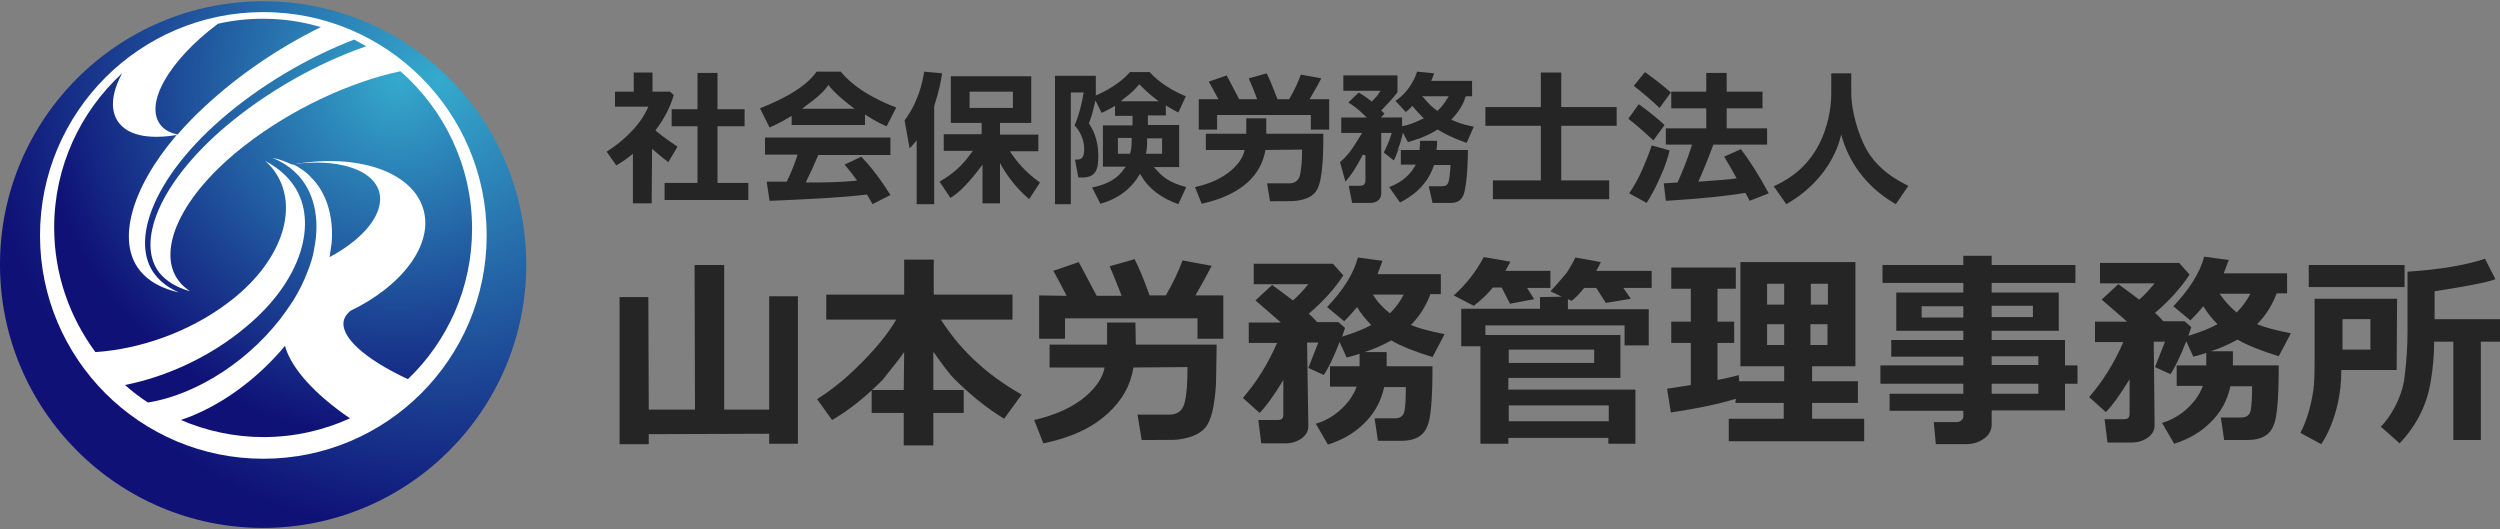
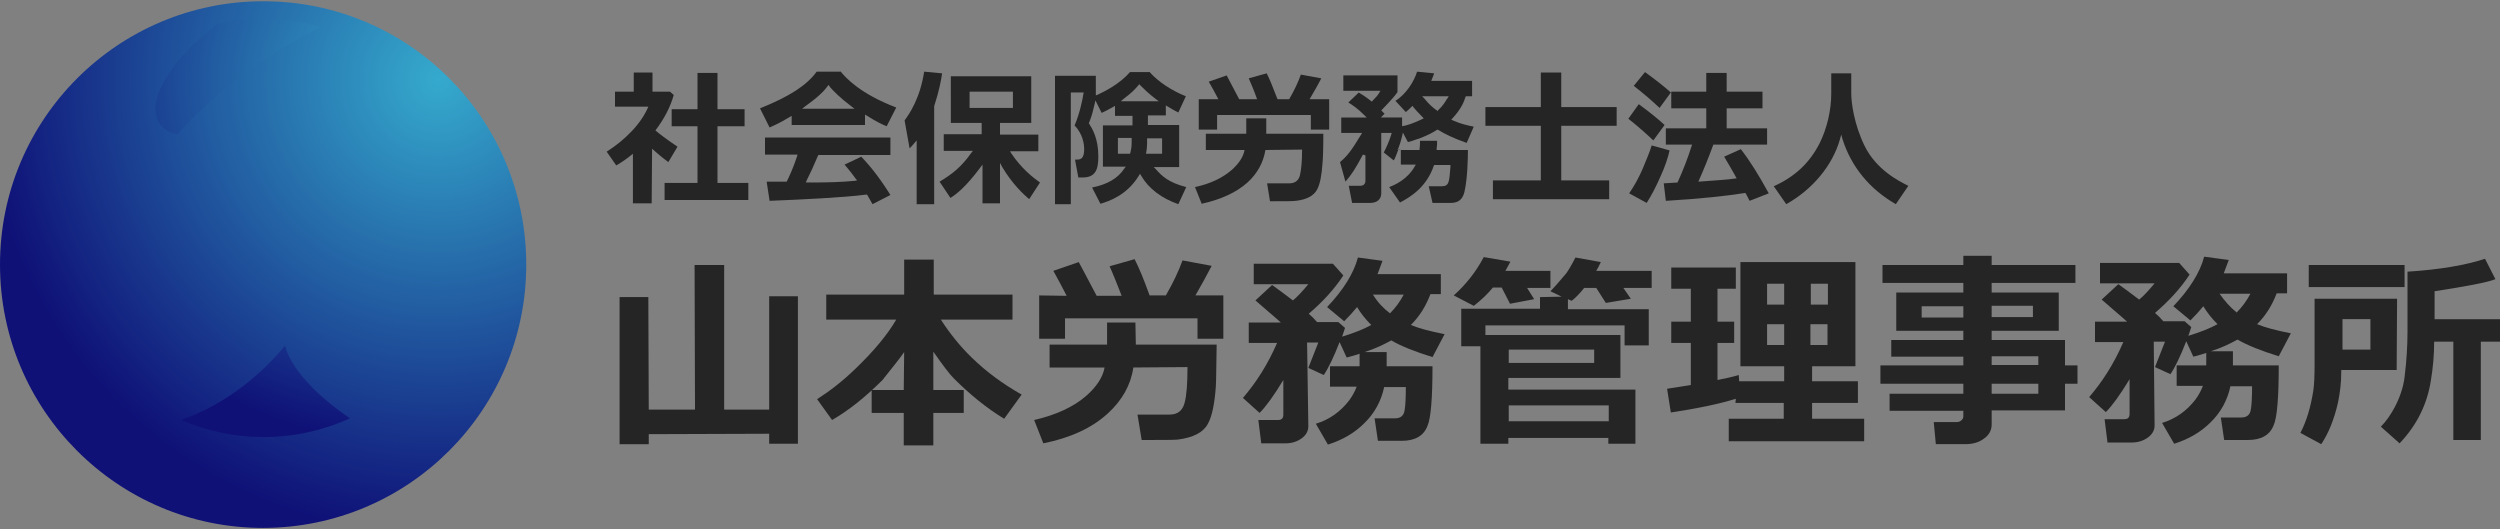
<svg xmlns="http://www.w3.org/2000/svg" version="1.1" id="Layer_2" x="0px" y="0px" width="600px" height="127px" viewBox="0 0 600 127" style="enable-background:new 0 0 600 127;" xml:space="preserve">
  <rect x="0" y="0" width="600" height="127" fill="#808080" stroke="none" />
  <style type="text/css">
	.st0{fill:#252525;}
	.st1{fill:url(#SVGID_1_);}
	.st2{fill:#FFFFFF;}
	.st3{fill:url(#SVGID_2_);}
	.st4{fill:url(#SVGID_3_);}
	.st5{fill:url(#SVGID_4_);}
	.st6{fill:url(#SVGID_5_);}
</style>
  <g>
    <g>
      <polygon class="st0" points="155.7,106.6 148.7,106.6 148.7,71.3 155.6,71.3 155.7,98.3 166.8,98.3 166.7,63.6 173.8,63.6     173.8,98.3 184.6,98.3 184.6,71.1 191.5,71.1 191.5,106.5 184.6,106.5 184.6,104.1 155.7,104.2   " />
      <g>
        <path class="st0" d="M217,84.5c-1.1,1.6-2.9,3.8-5.2,6.7c-4.1,4.1-8.1,7.3-12.1,9.6l-3.6-5c3-1.9,6.1-4.3,9.1-7.2     c4.5-4.3,7.8-8.3,9.9-11.9l-16.8,0l0-6l18.7,0l0-8.4l7.1,0l0,8.4l18.9,0l0,6l-17.2,0c2.2,3.4,4.7,6.5,7.5,9.2     c3.4,3.3,7.3,6.2,11.9,8.8l-4.2,5.8c-4.3-2.6-8.3-5.9-12.1-9.7c-1-1-2.6-3.1-4.9-6.4l0,9.2l7.3,0l0,5.5l-7.3,0l0,7.8l-7.1,0     l0-7.8l-7.7,0l0-5.5l7.7,0L217,84.5z" />
        <path class="st0" d="M256,71c-1-2-2.1-4-3.2-6l6.1-2.1c0.3,0.6,1.8,3.3,4.3,8.1l6,0c-1.1-2.8-2-5.1-2.9-7.1l6-1.7     c1,1.9,2.2,4.8,3.6,8.7l3.9,0c1.8-3.1,3.1-5.9,4-8.4l7,1.3c-1.2,2.3-2.5,4.7-3.9,7.1l6.7,0l0,10.4l-6.2,0l0-4.9l-31.8,0l0,4.9     l-6.2,0l0-10.4L256,71z M272,88.2c-0.6,4.2-2.7,7.9-6.1,11c-3.8,3.5-9,5.9-15.5,7.2l-2.2-5.6c5.2-1.2,9.4-3.1,12.5-5.8     c2.5-2.2,4-4.5,4.4-6.8l-13.2,0l0-5.5l13.8,0c0-1.4,0-3.1,0-5.3l6.8,0l0.1,5.3l19.4,0c-0.1,5.2-0.1,8.6-0.2,10.1     c-0.3,4.1-0.9,7.1-1.9,8.9c-1.1,2.1-3.5,3.3-7.2,3.8c-1,0.1-3.9,0.1-8.7,0.1l-1-6.1l7.7,0c1.9,0,3.1-0.9,3.6-2.8     c0.5-1.8,0.7-4.7,0.7-8.6L272,88.2z" />
        <path class="st0" d="M329.5,70.7l7.4,0c-0.9,1.7-2,3.2-3.3,4.5C332,74,330.6,72.5,329.5,70.7 M313.7,82.2l2.7,0     c-1,2.6-1.8,4.6-2.4,6.1l3.7,1.7c1.1-1.6,2.4-4.3,3.8-7.9l1.7,3.7c1.2-0.3,2.2-0.6,3.1-0.9c0,1.3,0,2.3,0,3l-7.1,0l0,4.9l6.4,0     c-0.4,1.1-1,2.2-1.8,3.3c-2.1,2.7-4.7,4.6-8,5.6l2.9,5c3.5-1.1,6.4-2.8,8.7-5.1c2.5-2.4,4.1-5.4,4.8-8.7l5.2,0     c0,2.6-0.1,4.5-0.3,5.6c-0.2,1.3-1,1.9-2.3,1.9l-4.9,0l0.8,5.4l5.7,0c3.2,0,5.3-1.2,6.2-3.6c0.8-1.8,1.2-6.6,1.2-14.3l-11,0     c0-0.9,0-2,0-3.4l-5.3,0c2.5-0.8,4.6-1.8,6.4-2.8c2.4,1.4,5.7,2.7,9.9,4l2.9-5.5c-3.5-0.7-6.2-1.4-8.1-2.2     c2.1-2.1,3.6-4.5,4.7-7.4l2.5,0l0-4.8l-15.2,0c0.5-1.3,0.9-2.4,1.2-3.2l-5.9-0.8c-1,3.8-3.5,7.8-7.4,11.9l4.1,3.4     c1.1-1.1,2.1-2.2,3.1-3.4c0.9,1.5,2,2.9,3.4,4.3c-1.8,1-4.1,1.9-7,2.8c0.3-0.8,0.5-1.5,0.7-2.1l-1.6-1.4l-5.1,0     c-0.7-0.8-1.4-1.5-2-2c3.5-3,6.2-6,8.3-9.2l-2.5-2.8l-19,0l0,4.9l13.1,0c-1.4,1.7-2.6,3-3.7,3.9c-2.2-1.7-3.9-2.9-5-3.7l-4,3.7     c2.6,2.3,4.7,4,6.1,5.3l-7.7,0l0,4.9l6.8,0c-2.3,5.3-5.1,9.6-8.2,13.2l4,3.6c1.5-1.5,3.4-4.1,5.7-7.9l0,8.3     c0,0.9-0.4,1.3-1.3,1.3l-4.7,0l0.7,5.6l5.8,0c1.5,0,2.8-0.4,3.9-1.2c1.1-0.8,1.6-1.8,1.6-2.9L313.7,82.2z" />
        <path class="st0" d="M362.1,83.9l20.5,0l0,3.2l-20.5,0L362.1,83.9z M362.1,97.3l24,0l0,3.8l-24,0L362.1,97.3z M378.1,61.8     c-0.9,1.8-1.7,3.1-2.2,3.8c-1.7,2-2.9,3.4-3.8,4.3l2.7,1.3l-5.2,0.1l0,2.8l-18.9,0l0,9l4.6,0l0,23.4l6.7,0l0-1.4l24,0l0,1.4     l6.5,0l0-13l-30.5,0l0-2.8l26.9,0l0-10.3l-32.4,0l0-2.3l33.4,0l0,4.8l5.8,0l0-8.7l-19.4,0l0-2.4l0.9,0.4c0.9-0.7,1.9-1.7,3-3.1     l2.9,0l2.3,3.6l6-1l-1.8-2.6l6.8,0l0-4.1l-13.3,0c0.3-0.5,0.7-1.2,1.1-2.1L378.1,61.8z M356.1,61.7c-1.9,3.6-4.3,6.6-7.2,9.2     l4.8,2.5c1.7-1.3,3.3-2.8,4.6-4.4l2.1,0l2,3.9l5.8-1.1l-1.7-2.7l5.6,0l0-4.1l-10.8,0c0.4-0.7,0.8-1.5,1.2-2.2L356.1,61.7z" />
        <path class="st0" d="M434.6,68.1l4.1,0l0,5l-4.1,0L434.6,68.1z M424.1,68.1l4.1,0l0,5l-4.1,0L424.1,68.1z M428.2,82.8l-4.1,0l0-5     l4.1,0L428.2,82.8z M438.6,82.8l-4.1,0l0-5l4.1,0L438.6,82.8z M416.5,96.7l11.6,0l0,3.8l-13.2,0l0,5.4l32.5,0l0-5.4l-12.5,0     l0-3.8l11,0l0-5.2l-11,0l0-3.6l10.4,0l0-25l-27.6,0l0,25l10.5,0l0,3.6l-10.8,0l-0.1-1.5c-1.3,0.4-3,0.8-5.1,1.2l0-8.9l4,0l0-5.1     l-4,0l0-7.9l4.4,0l0-5.1l-15.5,0l0,5.1l4.7,0l0,7.9l-4.7,0l0,5.1l4.7,0l0,10.1c-1.8,0.3-3.7,0.6-5.7,0.9l0.9,5.7     c6.6-1,11.8-2.1,15.6-3.3L416.5,96.7z" />
        <path class="st0" d="M478,85.5l11.2,0l0,2.1l-11.2,0L478,85.5z M478,92.1l11.2,0l0,2.4l-11.2,0L478,92.1z M495.6,92.1l3,0l0-4.4     l-3,0l0-6.1l-17.6,0l0-2.2l16.1,0l0-9.2l-16.1,0l0-2.3l20.1,0l0-4.3l-20.1,0l0-2.2l-6.8,0l0,2.2l-19.4,0l0,4.3l19.4,0l0,2.3     l-16.1,0l0,9.2l16.1,0l0,2.2l-17.3,0l0,4l17.3,0l0,2.1l-19.9,0l0,4.4l19.9,0l0,2.4l-17.7,0l0,4.1l17.7,0l0,1.4     c0,0.3-0.2,0.7-0.5,0.9c-0.3,0.3-0.7,0.4-1.2,0.4l-5.4,0l0.5,5.3l7,0c1.8,0,3.3-0.4,4.5-1.3c1.2-0.8,1.9-2,1.9-3.4l0-3.4l17.6,0     L495.6,92.1z M471.2,76.2l-10,0l0-2.7l10,0L471.2,76.2z M478,73.4l9.9,0l0,2.7l-9.9,0L478,73.4z" />
        <path class="st0" d="M532.7,70.5l7.4,0c-0.9,1.7-2,3.2-3.3,4.5C535.2,73.7,533.9,72.2,532.7,70.5 M516.9,82l2.7,0     c-1,2.6-1.8,4.6-2.4,6.1l3.7,1.7c1.1-1.6,2.4-4.3,3.8-7.9l1.7,3.7c1.2-0.3,2.2-0.6,3.1-0.9c0,1.3,0,2.3,0,3l-7.1,0l0,4.9l6.3,0     c-0.4,1.1-1,2.2-1.8,3.3c-2.1,2.7-4.7,4.6-8,5.6l2.9,5c3.5-1.1,6.4-2.8,8.7-5.1c2.5-2.4,4.1-5.4,4.8-8.7l5.2,0     c0,2.6-0.1,4.5-0.3,5.6c-0.2,1.3-1,1.9-2.3,1.9l-4.9,0l0.8,5.4l5.7,0c3.2,0,5.3-1.2,6.2-3.6c0.8-1.8,1.2-6.6,1.2-14.3l-11,0     c0-0.9,0-2,0-3.4l-5.3,0c2.5-0.8,4.6-1.8,6.4-2.8c2.4,1.4,5.7,2.7,9.9,4l2.9-5.5c-3.5-0.7-6.2-1.4-8.1-2.2     c2.1-2.1,3.6-4.5,4.7-7.4l2.5,0l0-4.8l-15.2,0c0.5-1.3,0.9-2.4,1.2-3.2l-5.9-0.8c-1,3.8-3.5,7.8-7.4,11.9l4.1,3.4     c1.1-1.1,2.1-2.2,3.1-3.4c0.9,1.5,2,2.9,3.4,4.3c-1.8,1-4.1,1.9-7,2.8c0.3-0.8,0.5-1.5,0.7-2.1l-1.6-1.4l-5.1,0     c-0.7-0.8-1.4-1.5-2-2c3.5-3,6.2-6,8.3-9.2l-2.5-2.8l-19,0l0,4.9l13.1,0c-1.4,1.7-2.6,3-3.7,3.9c-2.2-1.7-3.9-2.9-5-3.7l-4,3.7     c2.6,2.3,4.7,4,6.1,5.3l-7.7,0l0,4.9l6.8,0c-2.3,5.3-5.1,9.6-8.2,13.2l4,3.6c1.5-1.5,3.4-4.1,5.7-7.9l0,8.3     c0,0.9-0.4,1.3-1.3,1.3l-4.7,0l0.7,5.6l5.8,0c1.5,0,2.8-0.4,3.9-1.2c1.1-0.8,1.6-1.8,1.6-2.9L516.9,82z" />
        <path class="st0" d="M562.2,83.9l0-7.3l6.7,0l0,7.3L562.2,83.9z M595.4,82l4.6,0l0-5.4l-15.7,0l0-6.7c7.7-1.2,12.6-2.1,14.6-2.9     l-2.5-4.9c-4.5,1.5-10.7,2.6-18.6,3.1l0,14.5c0,3.2-0.2,6.8-0.7,10.8c-0.3,2.4-1.1,4.8-2.3,7.1c-1,1.9-2.1,3.5-3.4,4.8l4.5,4     c4.1-4.3,6.6-9.3,7.5-15c0.5-3,0.8-6.1,0.8-9.4l4.6,0l0,23.6l6.6,0L595.4,82z M577.1,63.6l-23,0l0,5.3l23,0L577.1,63.6z      M575.3,71.7l-19.8,0l0,15.8c0,2.8-0.1,4.9-0.3,6.2c-0.6,3.9-1.6,7.3-3.1,10.2l5,2.7c1.8-2.7,3.1-6,4-9.9     c0.5-2.4,0.8-4.8,0.8-7.4l0-0.5l13.3,0L575.3,71.7z" />
      </g>
    </g>
    <g>
      <g>
        <g>
          <path class="st0" d="M201.7,17.1c1.2,1.5,4.7,5.4,13.4,8.7l-2.3,4.5c-1-0.4-2.5-1.1-4.7-2.5l-0.5-0.3v0.6V30H190v-1.6v-0.6      l-0.5,0.3c-2.5,1.5-3.7,2-4.8,2.5l-2.3-4.6c7-2.8,11.2-5.5,13.6-8.8H201.7 M192.5,26.1h1h10.6h1l-0.8-0.6      c-2.8-2.1-4.3-3.7-5.1-4.6l-0.1-0.2l-0.3-0.3l-0.2,0.3c-0.7,1-2,2.4-5.2,4.7L192.5,26.1 M213.7,33v4.2H207h-0.8h-9.6h-0.2      l-0.1,0.2c-1.2,2.8-1.6,3.7-2.7,5.9l-0.2,0.5h0.1l0.5,0l1,0c3.6,0,7-0.1,10.1-0.4l0.6-0.1l-0.4-0.5c-1.2-1.7-2-2.5-2.6-3.3      l3.6-1.7l0.4-0.2c1.5,1.6,3.8,4.1,7,9.2l-4.3,2.2c-0.3-0.6-0.7-1.2-1.2-2.1l-0.1-0.2l-0.2,0c-5.2,0.7-15.7,1.2-23.2,1.5      l-0.7-4.6c0.5,0,1.8,0,4.6,0h0.2l0.1-0.2c0.4-0.8,1.5-3.1,2.4-5.9l0.1-0.4h-0.5h-7.3V33H213.7" />
        </g>
        <g>
          <path class="st0" d="M221.8,17.2l4.3,0.4c-0.2,1.5-0.7,4.2-1.9,7.9l0,0.1v0.1v23.3H220V34.6v-0.9l-0.6,0.7      c-0.4,0.5-0.7,0.8-1.1,1.2l-1.2-6.7C218.2,27.4,220.8,23.7,221.8,17.2 M247.5,18.3v11.2h-7.3H240v0.3V32v0.3h0.3h8.9v4H243h-0.6      l0.3,0.5c2.5,3.7,5.2,5.8,6.9,7l-2.6,4c-1.4-1.2-4-3.6-6.4-7.6l-0.6-1.1v1.2v8.5h-4.2v-8.3v-1l-0.6,0.8      c-3.5,4.7-5.8,6.4-7.1,7.2l-2.6-3.9c3-1.8,5.2-3.5,7.6-6.9l0.4-0.5h-0.7h-6.3v-4h8.8h0.3V32v-2.2v-0.3h-0.3h-7.1V18.3H247.5       M232.7,25.9h0.3h9.8h0.3v-0.3v-3.3V22h-0.3H233h-0.3v0.3v3.3V25.9" />
        </g>
        <g>
          <path class="st0" d="M276,17.4c2,2.2,5.1,4.3,8.6,5.7l-1.8,3.9c-1-0.5-1.7-0.9-2.5-1.4l-0.5-0.3v0.6v1.8h-4h-0.3v0.3v1.7v0.3      h0.3h7.2v10.1h-5.4h-0.7l0.5,0.5c1.4,1.6,3,3.2,7.3,4.3l-1.9,4.1c-4-1.4-7.1-3.7-8.9-6.8l-0.3-0.5l-0.3,0.5      c-2.8,4.6-7.1,6.1-9.2,6.7l-2-3.9c3.6-0.7,6.2-2.2,7.7-4.5l0.4-0.5h-0.6h-4.9V30.1h6.8h0.3v-0.3v-1.7v-0.3h-0.3h-3.9V26v-0.6      l-0.5,0.3c-1.2,0.7-1.9,1-2.7,1.4l-1.1-2.2l-0.4-0.8l-0.2,0.9c-0.5,2.1-0.6,2.6-1.3,4.4l-0.1,0.2l0.1,0.1l0,0      c0.7,1.1,2.2,3.5,2.2,7.8c0,3.1-0.6,5.1-3.8,5.1h-1l-0.8-4.3h0.5c1,0,1.7-0.4,1.7-2.5c0-1.2-0.3-3.6-2.3-5.7      c1.2-2.7,2-6.6,2.1-7.5l0.1-0.4h-0.4h-2.1H257v0.3v6.9v0.8V49h-3.8V18.2h9.8v4.2v0.5l0.5-0.2c1.5-0.7,5.2-2.5,7.7-5.4H276       M269,24.3h1h7.1h1l-0.8-0.6c-1.7-1.3-2.7-2.3-3.5-3.1l-0.1-0.1l-0.3-0.3l-0.2,0.3l-0.1,0.1c-0.8,0.9-1.4,1.6-3.4,3.1L269,24.3       M275,36.9h0.4h3.2h0.3v-0.3v-3.1v-0.3h-0.3h-3h-0.3v0.3v1c0,0.8-0.1,1.4-0.2,2.1L275,36.9 M268.1,36.9h0.3h2.5h0.3l0.1-0.3      c0.2-0.8,0.3-1.6,0.3-2.4v-0.8v-0.3h-0.3h-2.7h-0.3v0.3v3.1V36.9" />
        </g>
        <g>
          <path class="st0" d="M340.1,17.2l4.1,0.4c-0.2,0.5-0.3,0.9-0.5,1.3l-0.2,0.5h0.5h9.3v3.7H352h-0.2l-0.1,0.2      c-0.3,1-0.9,2.7-3.1,5.1l-0.3,0.3l0.4,0.2c2,0.9,3.6,1.2,5,1.5l-1.7,3.9c-3.4-1.2-5.3-2.2-6.8-3.1l-0.2-0.1l-0.2,0.1      c-0.9,0.6-2,1.2-4.3,2.1l0,0l-0.1,0c-1.3,0.5-1.8,0.6-2.5,0.8l-0.8-1.5l-0.4-0.8l-0.2,0.9l0,0c-0.1,0.4-0.3,1.3-0.9,2.9      l-0.2,0.4h0.5h4.5h0.3l0-0.3c0.1-0.6,0.1-1.2,0.1-1.9h4.1c0,0.1,0,0.2,0,0.3c0,0.5,0,0.9-0.1,1.5l0,0.4h0.4h7.1      c0,1.9-0.1,6.8-0.8,9.9c-0.6,2.8-2.5,2.8-3.6,2.8h-4.1l-0.9-4h3.1c1.8,0,1.8-1,2.1-4.6l0-0.1l0-0.4h-0.4h-3.3h-0.2l-0.1,0.2      c-1.7,5-5.4,7.4-8.1,8.8l-2.6-3.7c1.4-0.5,4.4-1.9,6.1-4.9l0.3-0.5h-0.6h-3v-3.5l-0.6-0.1c-0.6,1.6-0.8,2.1-1.1,2.6l-2.4-1.9      c0.4-0.7,1.4-2.9,1.8-4.3l0.1-0.4h-0.4h-1.8h-0.3v0.3v3.8v0.7v9.7c0,1.4-1,2.3-2.6,2.3h-4.4l-0.8-4.1h2.7c1.3,0,1.3-1,1.3-1.3      v-6l-0.6-0.2c-1.7,3.2-2.7,4.8-4.2,6.5l-1.3-4.7c1.7-1.4,2.7-2.7,5-6.5l0.3-0.5H326h-4.1v-3.7h5.3h0.8l-0.6-0.6      c-1.5-1.5-2.8-2.4-3.8-3l2.4-2.3l0.1-0.1l0.3,0.2l0,0c0.5,0.3,1.2,0.7,2.6,1.8l0.2,0.2l0.2-0.2c1-1,1.3-1.4,1.6-1.9l0.3-0.5      h-0.6h-4.2h-1.2h-2.9v-3.7h13v4l0,0c-0.4,0.6-1.1,1.5-3.7,4.2l-0.2,0.2l0.2,0.2l0.1,0.1c0.2,0.2,0.3,0.3,0.5,0.5l-0.3,0.3      l-0.6,0.6h0.8h4.3v1.7v0.4l0.4-0.1l0.1,0c0.9-0.2,2.2-0.6,4.3-1.6l0.4-0.2l-0.3-0.3c-1.1-1.1-1.7-1.8-2.2-2.4l-0.2-0.3l-0.3,0.3      c-0.4,0.4-0.6,0.6-1.3,1.2l-2.5-2.7C337.5,22.6,339.4,19.5,340.1,17.2 M344.9,26.7l0.2-0.2c1.2-1.1,1.7-2,2.2-2.8l0.1-0.1      l0.3-0.5h-0.6H342h-0.7l0.5,0.5c1.3,1.6,2.2,2.3,2.9,2.8l0.1,0L344.9,26.7" />
        </g>
        <g>
          <path class="st0" d="M374.7,17.4v8v0.3h0.3h13v4.5h-13h-0.3v0.3V43v0.3h0.3h11.2v4.5h-27.9v-4.5h11.2h0.3V43V30.5v-0.3h-0.3h-13      v-4.5h13h0.3v-0.3v-8H374.7" />
        </g>
        <g>
          <path class="st0" d="M444.3,17.5v4.9c0,2.3,0.7,7.5,3.2,12.6c2.8,5.7,8.1,8.4,10.5,9.6l-3,4.4c-6.3-3.6-10.7-9-12.8-15.6      l-0.3-1.1l-0.3,1.1c-1.8,6.3-6.5,12-12.9,15.6l-3-4.3c5.1-2.3,8.6-5.6,11-10.3c1.8-3.6,2.8-8,2.8-11.9v-4.9H444.3" />
        </g>
      </g>
      <path class="st0" d="M179.6,48l-20.1,0l0-4.1l7.9,0l0-13.6l-6.2,0l0-4.1l6.2,0l0-8.7l4.8,0l0,8.7l6.5,0l0,4.1l-6.5,0l0,13.6l7.4,0    L179.6,48z M156.4,48.8l-4.5,0l0-11.9c-1.2,1-2.6,2-4,2.8l-2.3-3.3c2.2-1.4,4.2-3,6-4.9c1.9-2,3.2-4,4-5.9l-8,0l0-3.6l4.5,0l0-4.6    l4.5,0l0,4.6l4.2,0l0.9,0.8c-0.8,2.8-2.2,5.6-4.4,8.5c0.8,0.7,2.6,2.1,5.3,3.9l-2.2,3.7c-1.5-1.1-2.8-2.2-3.9-3.2L156.4,48.8z" />
      <path class="st0" d="M292.4,23.8c-0.7-1.4-1.5-2.8-2.3-4.2l4.3-1.5c0.2,0.4,1.2,2.3,3,5.7l4.3,0c-0.7-2-1.4-3.6-2-5l4.3-1.2    c0.7,1.3,1.5,3.4,2.6,6.2l2.8,0c1.3-2.2,2.2-4.2,2.8-5.9l4.9,0.9c-0.8,1.6-1.8,3.3-2.8,5l4.7,0l0,7.3l-4.4,0l0-3.5l-22.5,0l0,3.5    l-4.4,0l0-7.3L292.4,23.8z M303.7,36c-0.5,3-1.9,5.6-4.3,7.8c-2.7,2.4-6.4,4.1-11,5.1l-1.6-4c3.7-0.8,6.6-2.2,8.8-4.1    c1.8-1.6,2.8-3.2,3.1-4.8l-9.3,0l0-3.9l9.7,0c0-1,0-2.2,0-3.7l4.8,0l0,3.7l13.7,0c0,3.7-0.1,6.1-0.2,7.1c-0.2,2.9-0.6,5-1.3,6.3    c-0.8,1.5-2.5,2.4-5.1,2.7c-0.7,0.1-2.7,0.1-6.2,0.1l-0.7-4.3l5.4,0c1.3,0,2.2-0.7,2.5-2c0.3-1.3,0.5-3.3,0.5-6.1L303.7,36z" />
      <path class="st0" d="M401,22.2l-2.7,3.7c-1.8-1.7-3.9-3.5-6.2-5.3l2.7-3.3C397.7,19.4,399.8,21.1,401,22.2 M399.5,30l-2.7,3.7    c-1.7-1.6-3.7-3.4-6-5.2l2.5-3.5C395.9,26.9,398,28.6,399.5,30 M400.7,36.1c-0.4,1.8-1.1,3.9-2.2,6.3c-1.1,2.5-2.2,4.6-3.3,6.3    l-4.2-2.3c1.1-1.6,2.2-3.5,3.2-5.8c1-2.4,1.8-4.3,2.2-5.7L400.7,36.1z M418.9,46.3c-4.3,0.7-10.7,1.4-19.1,1.9l-0.5-4.2l3.3-0.2    c1.2-2.6,2.4-5.6,3.5-9.1l-6.3,0l0-3.9l9.7,0l0-4.8l-8.4,0l0-4l8.4,0l0-4.5l4.9,0l0,4.5l8.6,0l0,4l-8.6,0l0,4.8l9.7,0l0,3.9    l-12.9,0c-1.2,3.3-2.4,6.2-3.6,8.9c4.2-0.3,7.3-0.5,9.2-0.8c-0.7-1.3-1.7-3-3-5.2l4-1.8c2.1,2.7,4.3,6.2,6.7,10.6l-4.6,1.8    C419.6,47.6,419.3,47,418.9,46.3" />
    </g>
  </g>
  <radialGradient id="SVGID_1_" cx="1550.877" cy="333.045" r="160.721" gradientTransform="matrix(0.68 0 0 0.68 -949.357 -207.323)" gradientUnits="userSpaceOnUse">
    <stop offset="0" style="stop-color:#35AACD" />
    <stop offset="1" style="stop-color:#0F1177" />
  </radialGradient>
  <path class="st1" d="M126.3,63.5c0,34.9-28.3,63.2-63.2,63.2C28.3,126.7,0,98.4,0,63.5C0,28.6,28.3,0.3,63.2,0.3  C98.1,0.3,126.3,28.6,126.3,63.5z" />
-   <path class="st2" d="M116.8,56.5c0,29.6-24,53.6-53.6,53.6c-29.6,0-53.6-24-53.6-53.6c0-29.6,24-53.6,53.6-53.6  C92.8,2.9,116.8,26.9,116.8,56.5z" />
  <radialGradient id="SVGID_2_" cx="1604.434" cy="324.372" r="160.716" gradientTransform="matrix(0.54 0 0 0.54 -770.72 -156.336)" gradientUnits="userSpaceOnUse">
    <stop offset="0" style="stop-color:#35AACD" />
    <stop offset="1" style="stop-color:#0F1177" />
  </radialGradient>
  <path class="st3" d="M68.4,83c-6.9,8.3-16,14.8-25,17.8c6.1,2.6,12.8,4.1,19.8,4.1c7.4,0,14.4-1.6,20.8-4.5  C75.6,94.7,69.8,88.3,68.4,83z" />
  <radialGradient id="SVGID_3_" cx="1604.436" cy="324.377" r="160.718" gradientTransform="matrix(0.54 0 0 0.54 -770.72 -156.336)" gradientUnits="userSpaceOnUse">
    <stop offset="0" style="stop-color:#35AACD" />
    <stop offset="1" style="stop-color:#0F1177" />
  </radialGradient>
-   <path class="st4" d="M68.7,74.6c0.6-0.8,1.1-1.7,1.7-2.5c1.4-2.3,2.6-4.7,3.4-6.9c0.2-0.4,0.3-0.8,0.5-1.3c0.5-1.4,0.9-2.8,1.1-4.2  c1.5-7.4-0.1-14-4.3-18.1c-1.6-1.6-3.5-2.8-5.7-3.7c1.7,0.3,3.2,0.9,4.7,1.6c15.3-2.8,28.8,1.5,31.5,10.7c2.5,8.4-5,18.4-17.5,24.4  c-0.7,0.6-1.2,1.2-1.5,2c-1.3,4.1,5,9.6,15.3,14.4c9.5-9.1,15.4-21.9,15.4-36.1c0-15.1-6.7-28.6-17.2-37.8  C83.9,19.7,70,26.2,58.9,34.8C43.1,47,37.5,60.4,42.9,67.4c0.7,1,1.7,1.8,2.7,2.5c-3.2-0.9-5.7-2.4-7.4-4.5  c-5.5-7.2-0.1-21.4,15.9-35C64,22,76.3,15.1,87.9,11.1c-1-0.5-1.9-1.1-2.9-1.6c-11.2,4.3-22.7,11.1-32,19.2  C36.5,43.1,31.2,58.2,37.2,65.9c1.4,1.8,3.4,3.3,5.8,4.3c-4.1-0.9-7.5-2.7-9.6-5.5c-5.2-6.7-2.2-19.2,9-32.3c-6.1,1-11,0.3-13.5-2.5  c-2.6-2.8-2.3-7.3,0.4-12.3c-10,9.2-16.3,22.4-16.3,37c0,11.2,3.7,21.5,9.9,29.9c10.7-0.7,22.4-4.8,31.5-11.6  c13.3-9.8,17.3-22.8,11.9-31.2c-0.7-1.1-1.6-2.2-2.7-3.1c3,1.6,5.4,3.6,7.1,6.2c5.6,8.6,1.8,22.5-11.6,33.6  C50.7,85.5,40.1,90.4,30,92.4c1.7,1.5,3.6,3,5.5,4.2C47.5,94.7,60.7,86,68.7,74.6z" />
  <radialGradient id="SVGID_4_" cx="1604.439" cy="324.178" r="161.105" gradientTransform="matrix(0.54 0 0 0.54 -770.72 -156.336)" gradientUnits="userSpaceOnUse">
    <stop offset="0" style="stop-color:#35AACD" />
    <stop offset="1" style="stop-color:#0F1177" />
  </radialGradient>
-   <path class="st5" d="M79.1,61.7c8.3-4.4,13.3-10.6,11.9-15.7c-1.6-5.5-10.2-8-20.7-6.6c1.6,0.8,3.1,1.8,4.3,3.1  c3.7,3.6,5.5,9.3,5,15.8C79.4,59.4,79.3,60.6,79.1,61.7z" />
  <radialGradient id="SVGID_5_" cx="1604.451" cy="324.37" r="160.761" gradientTransform="matrix(0.54 0 0 0.54 -770.72 -156.336)" gradientUnits="userSpaceOnUse">
    <stop offset="0" style="stop-color:#35AACD" />
    <stop offset="1" style="stop-color:#0F1177" />
  </radialGradient>
  <path class="st6" d="M38.8,30.3c0.9,1,2.2,1.6,3.8,2c1.9-2.2,4-4.4,6.4-6.6c8.1-7.6,18-14.3,28-19.2c-4.4-1.3-9-2-13.9-2  c-3.7,0-7.3,0.4-10.8,1.2C40.3,14.7,34.3,25.4,38.8,30.3z" />
</svg>